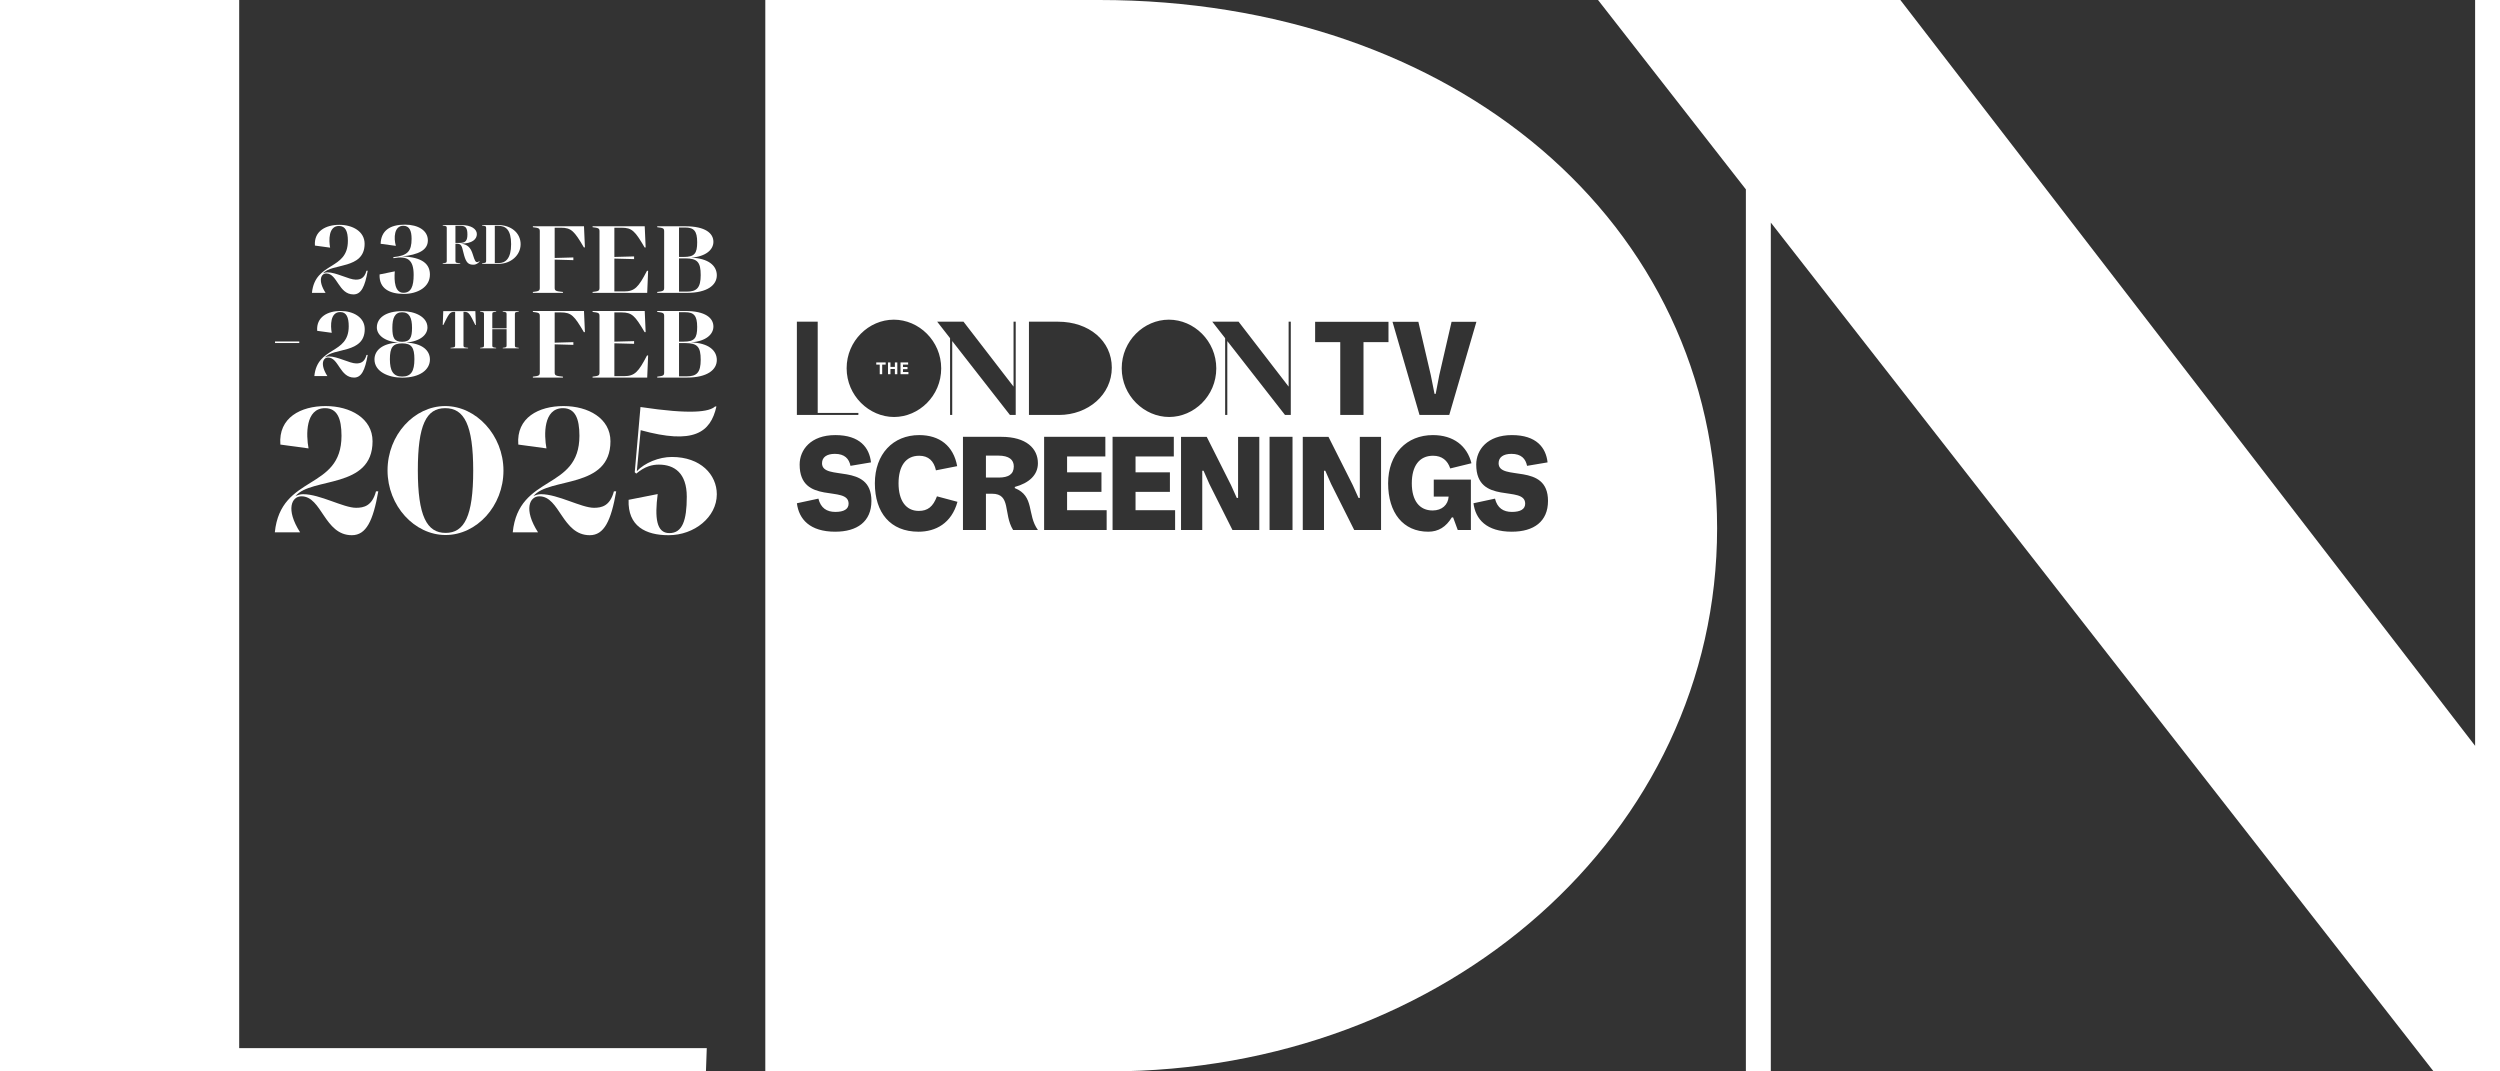
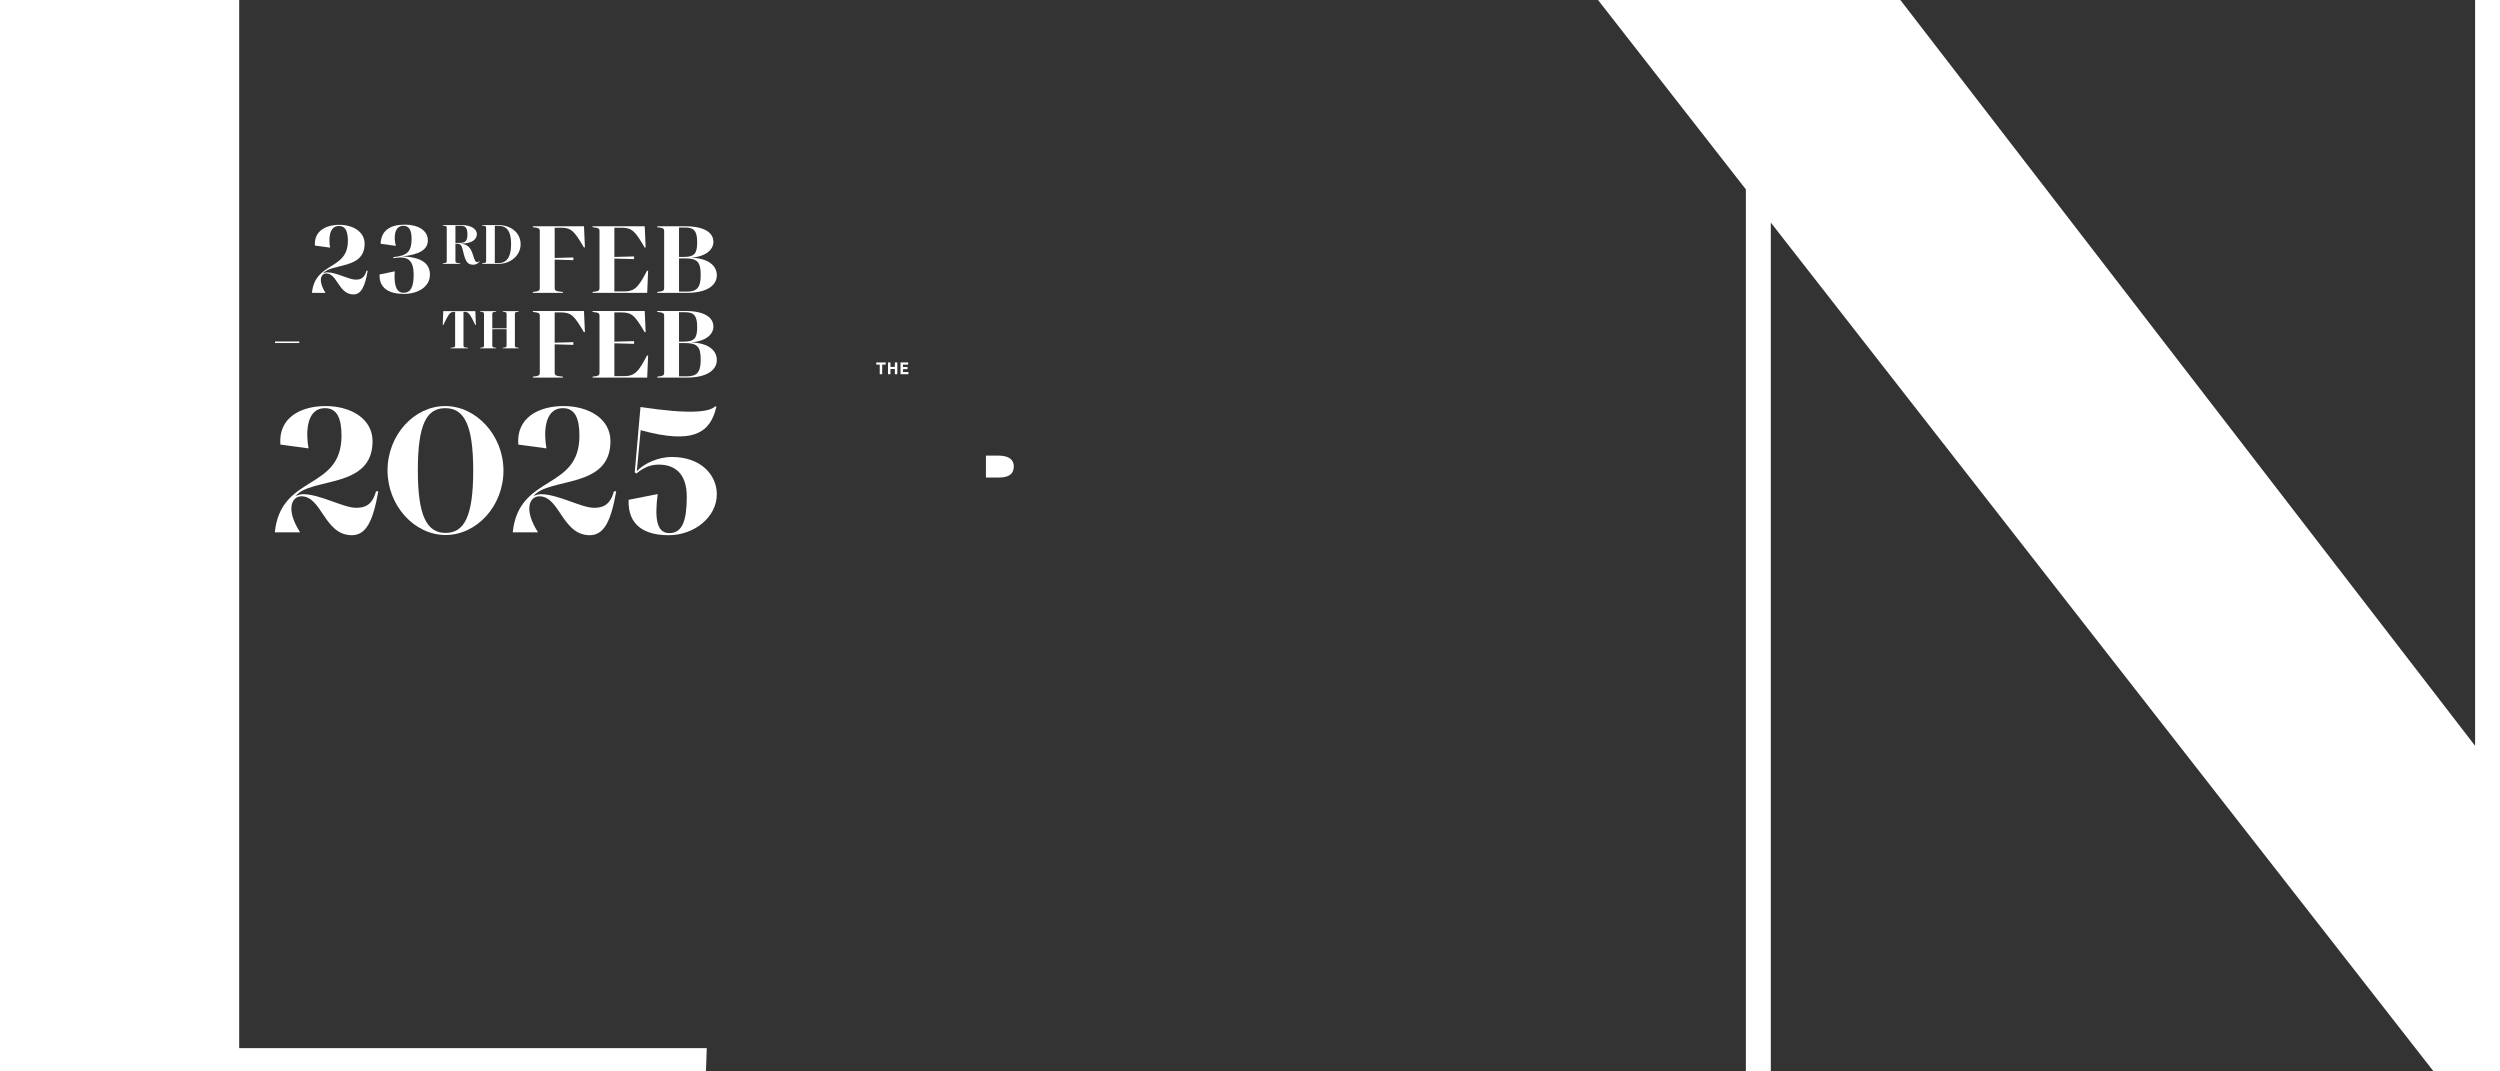
<svg xmlns="http://www.w3.org/2000/svg" id="Layer_2" data-name="Layer 2" viewBox="0 0 2665.59 1142.35">
  <rect x="0" y="0" width="2665.59" height="1142.35" fill="#333333" stroke="none" />
  <defs>
    <style>
      .cls-1 {
        fill: #fff;
        stroke-width: 0px;
      }
    </style>
  </defs>
  <g id="Layer_1-2" data-name="Layer 1">
    <g>
      <polygon class="cls-1" points="255.03 0 0 0 0 1142.35 752.71 1142.35 753.58 1117.58 255.03 1117.58 255.03 0" />
      <polygon class="cls-1" points="2639.05 0 2639.05 795.23 2026.23 0 1703.88 0 1861.52 201.94 1861.52 1142.35 1888.11 1142.35 1888.11 237.33 2594.76 1142.35 2665.59 1142.35 2665.59 0 2639.05 0" />
      <g>
-         <path class="cls-1" d="M1172,0h-356.01v1142.34h366.64c359.53,0,648.21-253.25,648.21-579.15S1551,0,1172,0ZM1512.31,343.1l13.24,56.82,4,20.02h1.23l3.85-20.02,13.09-56.82h26.49l-28.95,99.32h-31.72l-28.8-99.32h27.56ZM1402.22,343.1h78.23v21.71h-26.64v77.61h-24.79v-77.61h-26.79v-21.71ZM1320.63,343l53.35,69.23v-69.23h2.31v99.45h-6.17l-61.52-78.79v78.79h-2.31v-81.87l-13.72-17.58h28.06ZM1246.27,340.84c26.83,0,50.57,22.66,50.57,51.96s-23.74,51.8-50.26,51.8-50.57-22.67-50.57-51.96,23.74-51.8,50.26-51.8ZM1186.27,465.76h65.29v20.94h-40.81v16.94h36.65v20.79h-36.65v19.56h42.19v21.1h-66.68v-99.32ZM1097.1,343h30.99c32.99,0,57.36,20.35,57.36,49.03s-25.13,50.42-56.43,50.42h-31.92v-99.45ZM1027.33,343l53.35,69.23v-69.23h2.31v99.45h-6.17l-61.52-78.79v78.79h-2.31v-81.87l-13.72-17.58h28.06ZM979.32,566.93c-30.03,0-46.51-20.33-46.51-51.59s19.4-51.43,47.27-51.43c21.71,0,36.5,11.4,40.5,33.11l-22.64,4.47c-2.16-10.01-8.01-15.55-17.86-15.55-14.47,0-22.02,11.24-22.02,29.41s7.7,29.41,21.56,29.41c9.55,0,15.25-4.47,19.4-15.55l21.87,5.85c-6.31,22.94-23.25,31.88-41.58,31.88ZM952.97,340.84c26.83,0,50.57,22.66,50.57,51.96s-23.74,51.81-50.26,51.81-50.57-22.67-50.57-51.96,23.74-51.8,50.26-51.8ZM849.67,342.99h22.2v97.29h43.4l-.08,2.16h-65.53v-99.45ZM890.63,566.93c-27.26,0-38.81-13.4-40.96-30.34l22.94-4.93c2.46,10.01,8.93,14.17,18.02,14.17s14.17-2.93,14.17-8.78c0-20.33-52.2,2.16-52.2-41.73,0-15.55,11.7-31.41,38.04-31.41s36.34,13.55,38.04,29.1l-21.87,3.69c-1.54-7.55-6.16-12.78-16.63-12.78-8.62,0-13.71,3.54-13.71,10.01,0,19.71,52.67-1.54,52.67,40.19,0,22.02-15.25,32.8-38.5,32.8ZM1106.67,565.08h-26.49c-10.62-17.4-1.85-38.65-22.48-38.65h-6.47v38.65h-24.49v-99.32h40.96c26.64,0,38.96,12.47,38.96,28.18,0,12.47-9.39,21.1-24.64,25.25v1.23c21.41,8.62,12.78,28.33,24.64,44.66ZM1113.28,465.76h65.29v20.94h-40.81v16.94h36.65v20.79h-36.65v19.56h42.19v21.1h-66.68v-99.32ZM1289.44,515.96l-6.16-14.01h-1.39v63.14h-22.64v-99.32h27.41l25.87,51.43,6.16,13.71h1.39v-65.14h22.64v99.32h-28.64l-24.64-49.12ZM1378.13,565.08h-24.49v-99.32h24.49v99.32ZM1472.53,565.08h-28.64l-24.64-49.12-6.16-14.01h-1.39v63.14h-22.64v-99.32h27.41l25.87,51.43,6.16,13.71h1.39v-65.14h22.64v99.32ZM1527.5,544.29c10.01,0,16.48-6.01,17.09-14.78h-15.86v-18.17h39.58v53.74h-14.01l-4.93-13.4h-1.39c-6.16,10.16-14.32,15.25-25.1,15.25-26.79,0-42.81-20.17-42.81-51.59s19.71-51.43,47.74-51.43c21.87,0,36.5,11.4,41.12,30.03l-22.64,5.54c-2.77-8.47-8.78-13.55-18.33-13.55-14.63,0-22.64,10.93-22.64,29.41s8.16,28.95,22.17,28.95ZM1612.03,566.93c-27.26,0-38.81-13.4-40.96-30.34l22.94-4.93c2.46,10.01,8.93,14.17,18.02,14.17s14.17-2.93,14.17-8.78c0-20.33-52.2,2.16-52.2-41.73,0-15.55,11.7-31.41,38.04-31.41s36.34,13.55,38.04,29.1l-21.87,3.69c-1.54-7.55-6.16-12.78-16.63-12.78-8.62,0-13.71,3.54-13.71,10.01,0,19.71,52.67-1.54,52.67,40.19,0,22.02-15.25,32.8-38.5,32.8Z" />
        <polygon class="cls-1" points="949.43 393.43 954.15 393.43 954.15 399 956.75 399 956.75 386.44 954.15 386.44 954.15 391.19 949.43 391.19 949.43 386.44 946.83 386.44 946.83 399 949.43 399 949.43 393.43" />
        <path class="cls-1" d="M1064.32,485.78h-13.09v23.41h13.7c10.32,0,16.02-3.54,16.02-11.86,0-7.08-4.93-11.55-16.63-11.55Z" />
        <polygon class="cls-1" points="968.59 396.68 962.79 396.68 962.79 393.61 967.6 393.61 967.6 391.33 962.79 391.33 962.79 388.74 968.3 388.74 968.3 386.44 960.17 386.44 960.17 399 968.59 399 968.59 396.68" />
        <polygon class="cls-1" points="938 399 940.63 399 940.63 388.76 944.33 388.76 944.33 386.44 934.3 386.44 934.3 388.76 938 388.76 938 399" />
      </g>
    </g>
    <g>
      <path class="cls-1" d="M623.66,263.82h-1.1c-10.24-17.51-13.43-21.03-24.55-21.03h-6.6v32.26l19.93-.55v2.87l-19.93-.55v30.17c0,3.3,1.76,3.52,8.8,4.29v.99h-32.04v-.99c5.95-.77,7.38-.99,7.38-4.29v-60.44c0-3.31-1.43-3.53-7.38-4.3v-.99h54.5l.99,22.57Z" />
      <path class="cls-1" d="M691.06,288.71l-.99,23.56h-58.24v-.99c5.95-.77,7.38-.99,7.38-4.29v-60.44c0-3.31-1.43-3.53-7.38-4.3v-.99h55.6l.99,22.57h-1.1c-10.24-17.51-13.43-21.03-24.55-21.03h-7.71v31.16l21.03-.55v2.86l-21.03-.55v35.01h10.35c11.45,0,15.41-4.62,24.44-22.02h1.21Z" />
      <path class="cls-1" d="M764.29,293.55c0,10.35-10.02,18.72-31.93,18.72h-31.6v-.99c5.95-.77,7.38-.99,7.38-4.29v-60.44c0-3.31-1.43-3.53-7.38-4.3v-.99h29.84c21.58,0,30.06,7.49,30.06,16.63,0,8.04-7.6,15.63-23.89,16.85,18.72.66,27.53,8.58,27.53,18.82ZM723.99,242.58v31.38h4.95c11.45,0,14.42-3.53,14.42-15.64s-3.53-15.74-12.88-15.74h-6.49ZM747.11,293.22c0-13.65-3.52-17.73-16.4-17.73h-6.71v35.45h8.26c10.68,0,14.86-4.07,14.86-17.73Z" />
      <path class="cls-1" d="M623.66,354.14h-1.1c-10.24-17.51-13.43-21.03-24.55-21.03h-6.6v32.26l19.93-.55v2.87l-19.93-.55v30.17c0,3.3,1.76,3.52,8.8,4.29v.99h-32.04v-.99c5.95-.77,7.38-.99,7.38-4.29v-60.44c0-3.31-1.43-3.53-7.38-4.3v-.99h54.5l.99,22.57Z" />
      <path class="cls-1" d="M691.06,379.03l-.99,23.56h-58.24v-.99c5.95-.77,7.38-.99,7.38-4.29v-60.44c0-3.31-1.43-3.53-7.38-4.3v-.99h55.6l.99,22.57h-1.1c-10.24-17.51-13.43-21.03-24.55-21.03h-7.71v31.16l21.03-.55v2.86l-21.03-.55v35.01h10.35c11.45,0,15.41-4.62,24.44-22.02h1.21Z" />
      <path class="cls-1" d="M764.29,383.87c0,10.35-10.02,18.72-31.93,18.72h-31.6v-.99c5.95-.77,7.38-.99,7.38-4.29v-60.44c0-3.31-1.43-3.53-7.38-4.3v-.99h29.84c21.58,0,30.06,7.49,30.06,16.63,0,8.04-7.6,15.63-23.89,16.85,18.72.66,27.53,8.58,27.53,18.82ZM723.99,332.89v31.38h4.95c11.45,0,14.42-3.53,14.42-15.64s-3.53-15.74-12.88-15.74h-6.49ZM747.11,383.54c0-13.65-3.52-17.73-16.4-17.73h-6.71v35.45h8.26c10.68,0,14.86-4.07,14.86-17.73Z" />
      <path class="cls-1" d="M403.35,523.87c-5.52,31.46-12.88,46.78-28.2,46.78-29.41,0-31.87-41.47-53.73-41.47-10.41,0-17.15,13.89-1.43,38.41h-26.97c6.34-62.52,71.1-43.92,71.1-102.98,0-18.58-4.71-29.41-17.57-29.41-21.04,0-20.23,28.6-17.57,42.9l-30.04-4.09c-2.25-28.8,21.86-41.06,48.23-41.06s50.06,13.08,50.06,37.58c0,51.09-65.38,38.01-82.15,58.44,2.46-1.23,5.11-2.05,8.18-2.05,17.97,0,42.9,14.51,56.38,14.51,8.38,0,17.17-2.05,21.26-17.57h2.45Z" />
      <path class="cls-1" d="M413.21,501.59c0-38,28.61-68.64,61.5-68.64s62.1,31.04,62.1,68.84-28.6,68.66-61.7,68.66-61.9-31.06-61.9-68.86ZM504.55,501.79c0-48.83-9.6-66.59-29.83-66.59s-29.21,17.77-29.21,66.39,9.6,66.61,29.61,66.61,29.43-17.78,29.43-66.41Z" />
      <path class="cls-1" d="M657.03,523.87c-5.52,31.46-12.88,46.78-28.2,46.78-29.41,0-31.87-41.47-53.73-41.47-10.41,0-17.15,13.89-1.43,38.41h-26.97c6.34-62.52,71.1-43.92,71.1-102.98,0-18.58-4.71-29.41-17.57-29.41-21.04,0-20.23,28.6-17.57,42.9l-30.04-4.09c-2.25-28.8,21.86-41.06,48.23-41.06s50.04,13.08,50.04,37.58c0,51.09-65.38,38.01-82.13,58.44,2.46-1.23,5.11-2.05,8.18-2.05,17.97,0,42.9,14.51,56.38,14.51,8.38,0,17.17-2.05,21.26-17.57h2.45Z" />
      <path class="cls-1" d="M319.11,364.1v1.65h-25.87v-1.65h25.87Z" />
      <path class="cls-1" d="M392.06,288.71c-2.98,16.95-6.94,25.21-15.2,25.21-15.85,0-17.18-22.35-28.96-22.35-5.61,0-9.24,7.49-.77,20.7h-14.53c3.42-33.69,38.32-23.67,38.32-55.49,0-10.01-2.54-15.85-9.47-15.85-11.34,0-10.9,15.41-9.47,23.12l-16.19-2.21c-1.21-15.52,11.78-22.13,25.99-22.13s26.98,7.05,26.98,20.25c0,27.53-35.23,20.49-44.27,31.49,1.33-.66,2.75-1.1,4.41-1.1,9.68,0,23.12,7.82,30.38,7.82,4.52,0,9.25-1.1,11.46-9.47h1.32Z" />
      <path class="cls-1" d="M507.4,346.52h-.61c-5.84-11.8-6.89-14.02-11.56-14.02h-1.04v35.96c0,1.84.98,1.96,4.92,2.39v.55h-18.75v-.55c3.93-.43,4.92-.55,4.92-2.39v-35.96h-1.05c-4.73,0-5.78,2.46-11.55,14.02h-.61l.55-14.75h34.23l.55,14.75Z" />
      <path class="cls-1" d="M548.99,334.72v33.74c0,1.84.8,1.96,4.12,2.39v.55h-17.09v-.55c3.32-.43,4.12-.55,4.12-2.39v-17.46h-15.24v17.46c0,1.84.8,1.96,4.12,2.39v.55h-17.09v-.55c3.32-.43,4.12-.55,4.12-2.39v-33.74c0-1.84-.8-1.97-4.12-2.4v-.55h17.09v.55c-3.32.43-4.12.55-4.12,2.4v15.36h15.24v-15.36c0-1.84-.8-1.97-4.12-2.4v-.55h17.09v.55c-3.32.43-4.12.55-4.12,2.4Z" />
-       <path class="cls-1" d="M392.06,378.46c-2.85,16.22-6.64,24.13-14.54,24.13-15.17,0-16.44-21.39-27.71-21.39-5.37,0-8.85,7.16-.74,19.81h-13.91c3.27-32.24,36.67-22.65,36.67-53.11,0-9.58-2.43-15.17-9.06-15.17-10.85,0-10.43,14.75-9.06,22.13l-15.5-2.11c-1.16-14.85,11.27-21.18,24.87-21.18s25.82,6.74,25.82,19.38c0,26.35-33.72,19.61-42.37,30.14,1.27-.63,2.63-1.06,4.22-1.06,9.27,0,22.13,7.48,29.08,7.48,4.32,0,8.85-1.06,10.97-9.06h1.26Z" />
-       <path class="cls-1" d="M399.28,383.29c0-9.69,8.32-17.28,25.4-18.02-15.49-1.37-22.87-8.54-22.87-16.12,0-10.01,9.27-17.39,26.98-17.39,13.8,0,26.98,6.22,26.98,17.39,0,7.59-7.27,14.75-22.76,16.12,17.07.74,25.4,8.32,25.4,18.02,0,10.85-10.54,19.39-29.61,19.39-14.96,0-29.5-6.64-29.5-19.39ZM441.85,382.98c0-12.33-2.95-16.86-13.07-16.86s-13.07,4.53-13.07,16.86,3.48,18.54,13.07,18.54,13.07-5.8,13.07-18.54ZM439.32,349.57c0-10.54-2.74-16.65-10.54-16.65s-10.43,6.11-10.43,16.65,1.9,14.86,10.43,14.86,10.54-4.74,10.54-14.86Z" />
      <path class="cls-1" d="M764.29,526.99c0,24.28-23.87,43.66-51.41,43.66-24.48,0-43.66-9.59-42.64-37.74l31.01-6.12c-3.26,25.3-1.43,41.62,12.45,41.62s18.57-13.46,18.57-38.76-13.26-34.27-29.79-34.27c-6.94,0-14.89,1.84-24.07,9.59l-1.63-1.43,6.12-69.57c54.27,8.16,73.45,5.1,79.56-.61h1.43c-6.32,28.15-24.48,40.8-80.79,25.3l-4.08,43.66c8.36-8.77,23.46-15.1,37.33-15.1,30.81,0,47.94,18.97,47.94,39.78Z" />
      <path class="cls-1" d="M458.39,292.84c0,13.14-12.92,20.54-27.83,20.54s-26.5-5.52-25.84-20.76l16.23-3.31c-.88,10.6.11,22.86,9.17,22.86,8.17,0,10.93-6.74,10.93-19.1,0-16.01-6.4-20.54-21.53-17.78l-.22-1.11c15.35-1.54,19.55-6.29,19.55-19.54,0-8.39-2.21-13.91-8.83-13.91-9.83,0-10.38,13.03-7.95,21.42l-16.23-2.21c.44-14.02,9.94-20.43,25.84-20.43,14.25,0,24.52,6.29,24.52,16.78s-10.16,15.24-27.5,17.12c22.31.77,29.7,8.5,29.7,19.43Z" />
    </g>
    <g>
      <path class="cls-1" d="M511.34,278.77c-1.22,1.73-3.59,3.47-6.68,3.47-5.2,0-7.57-2.25-9.75-9.82-2.18-7.32-1.86-12.51-7.13-12.51h-2.18v18.36c0,1.92,1.03,2.06,5.13,2.5v.58h-18.68v-.58c3.47-.45,4.3-.58,4.3-2.5v-35.23c0-1.92-.83-2.05-4.3-2.5v-.58h19.77c10.91,0,16.62,4.37,16.62,9.69s-4.81,10.08-16.62,10.08h-.58c7.38.83,10.65,4.24,12.96,11.81,1.99,6.55,2.89,7.96,4.62,7.96.96,0,1.6-.51,2.18-1.16l.32.45ZM485.6,259.01h4.04c6.68,0,8.73-2.05,8.73-9.11s-2.06-9.18-7.51-9.18h-5.26v18.29Z" />
      <path class="cls-1" d="M555.11,260.35c0,11.81-10.46,20.99-23.49,20.99h-17.58v-.58c3.47-.45,4.3-.58,4.3-2.5v-35.23c0-1.92-.83-2.05-4.3-2.5v-.58h17.2c13.73,0,23.87,8.47,23.87,20.41ZM544.97,260.35c0-15.47-5.78-19.58-13.73-19.58h-3.66v39.73h4.04c7.45,0,13.35-4.81,13.35-20.15Z" />
    </g>
  </g>
</svg>